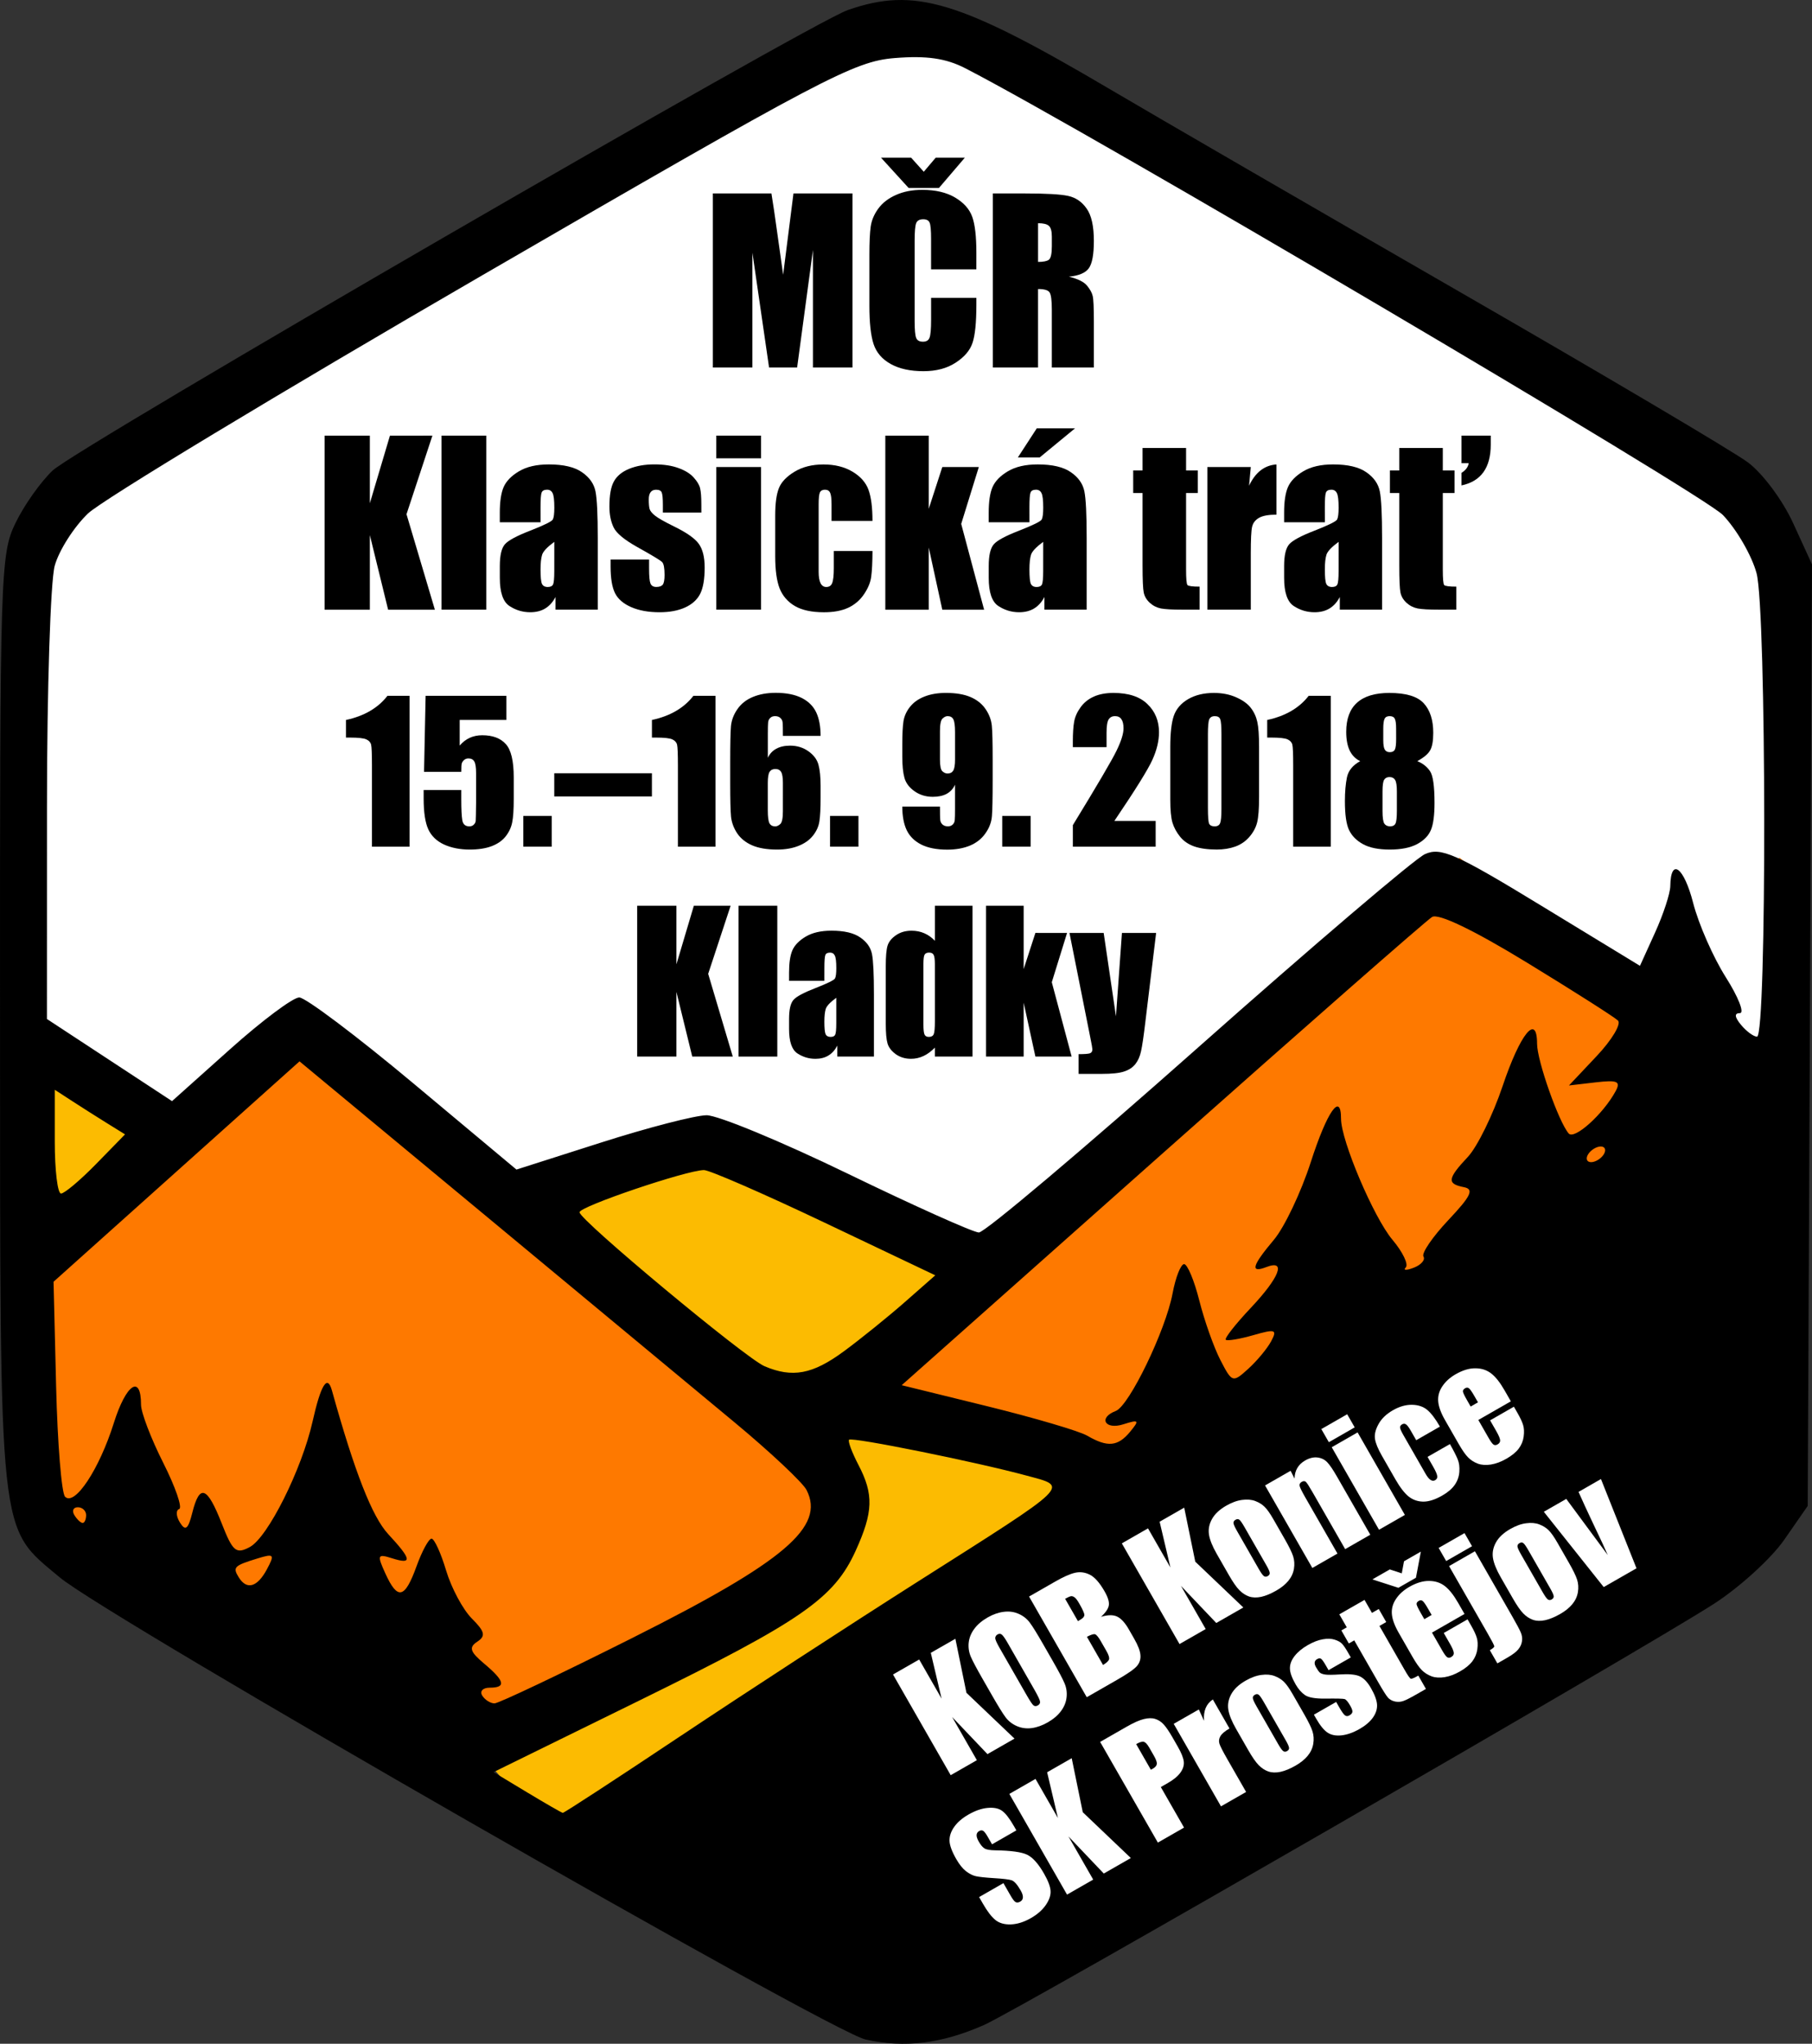
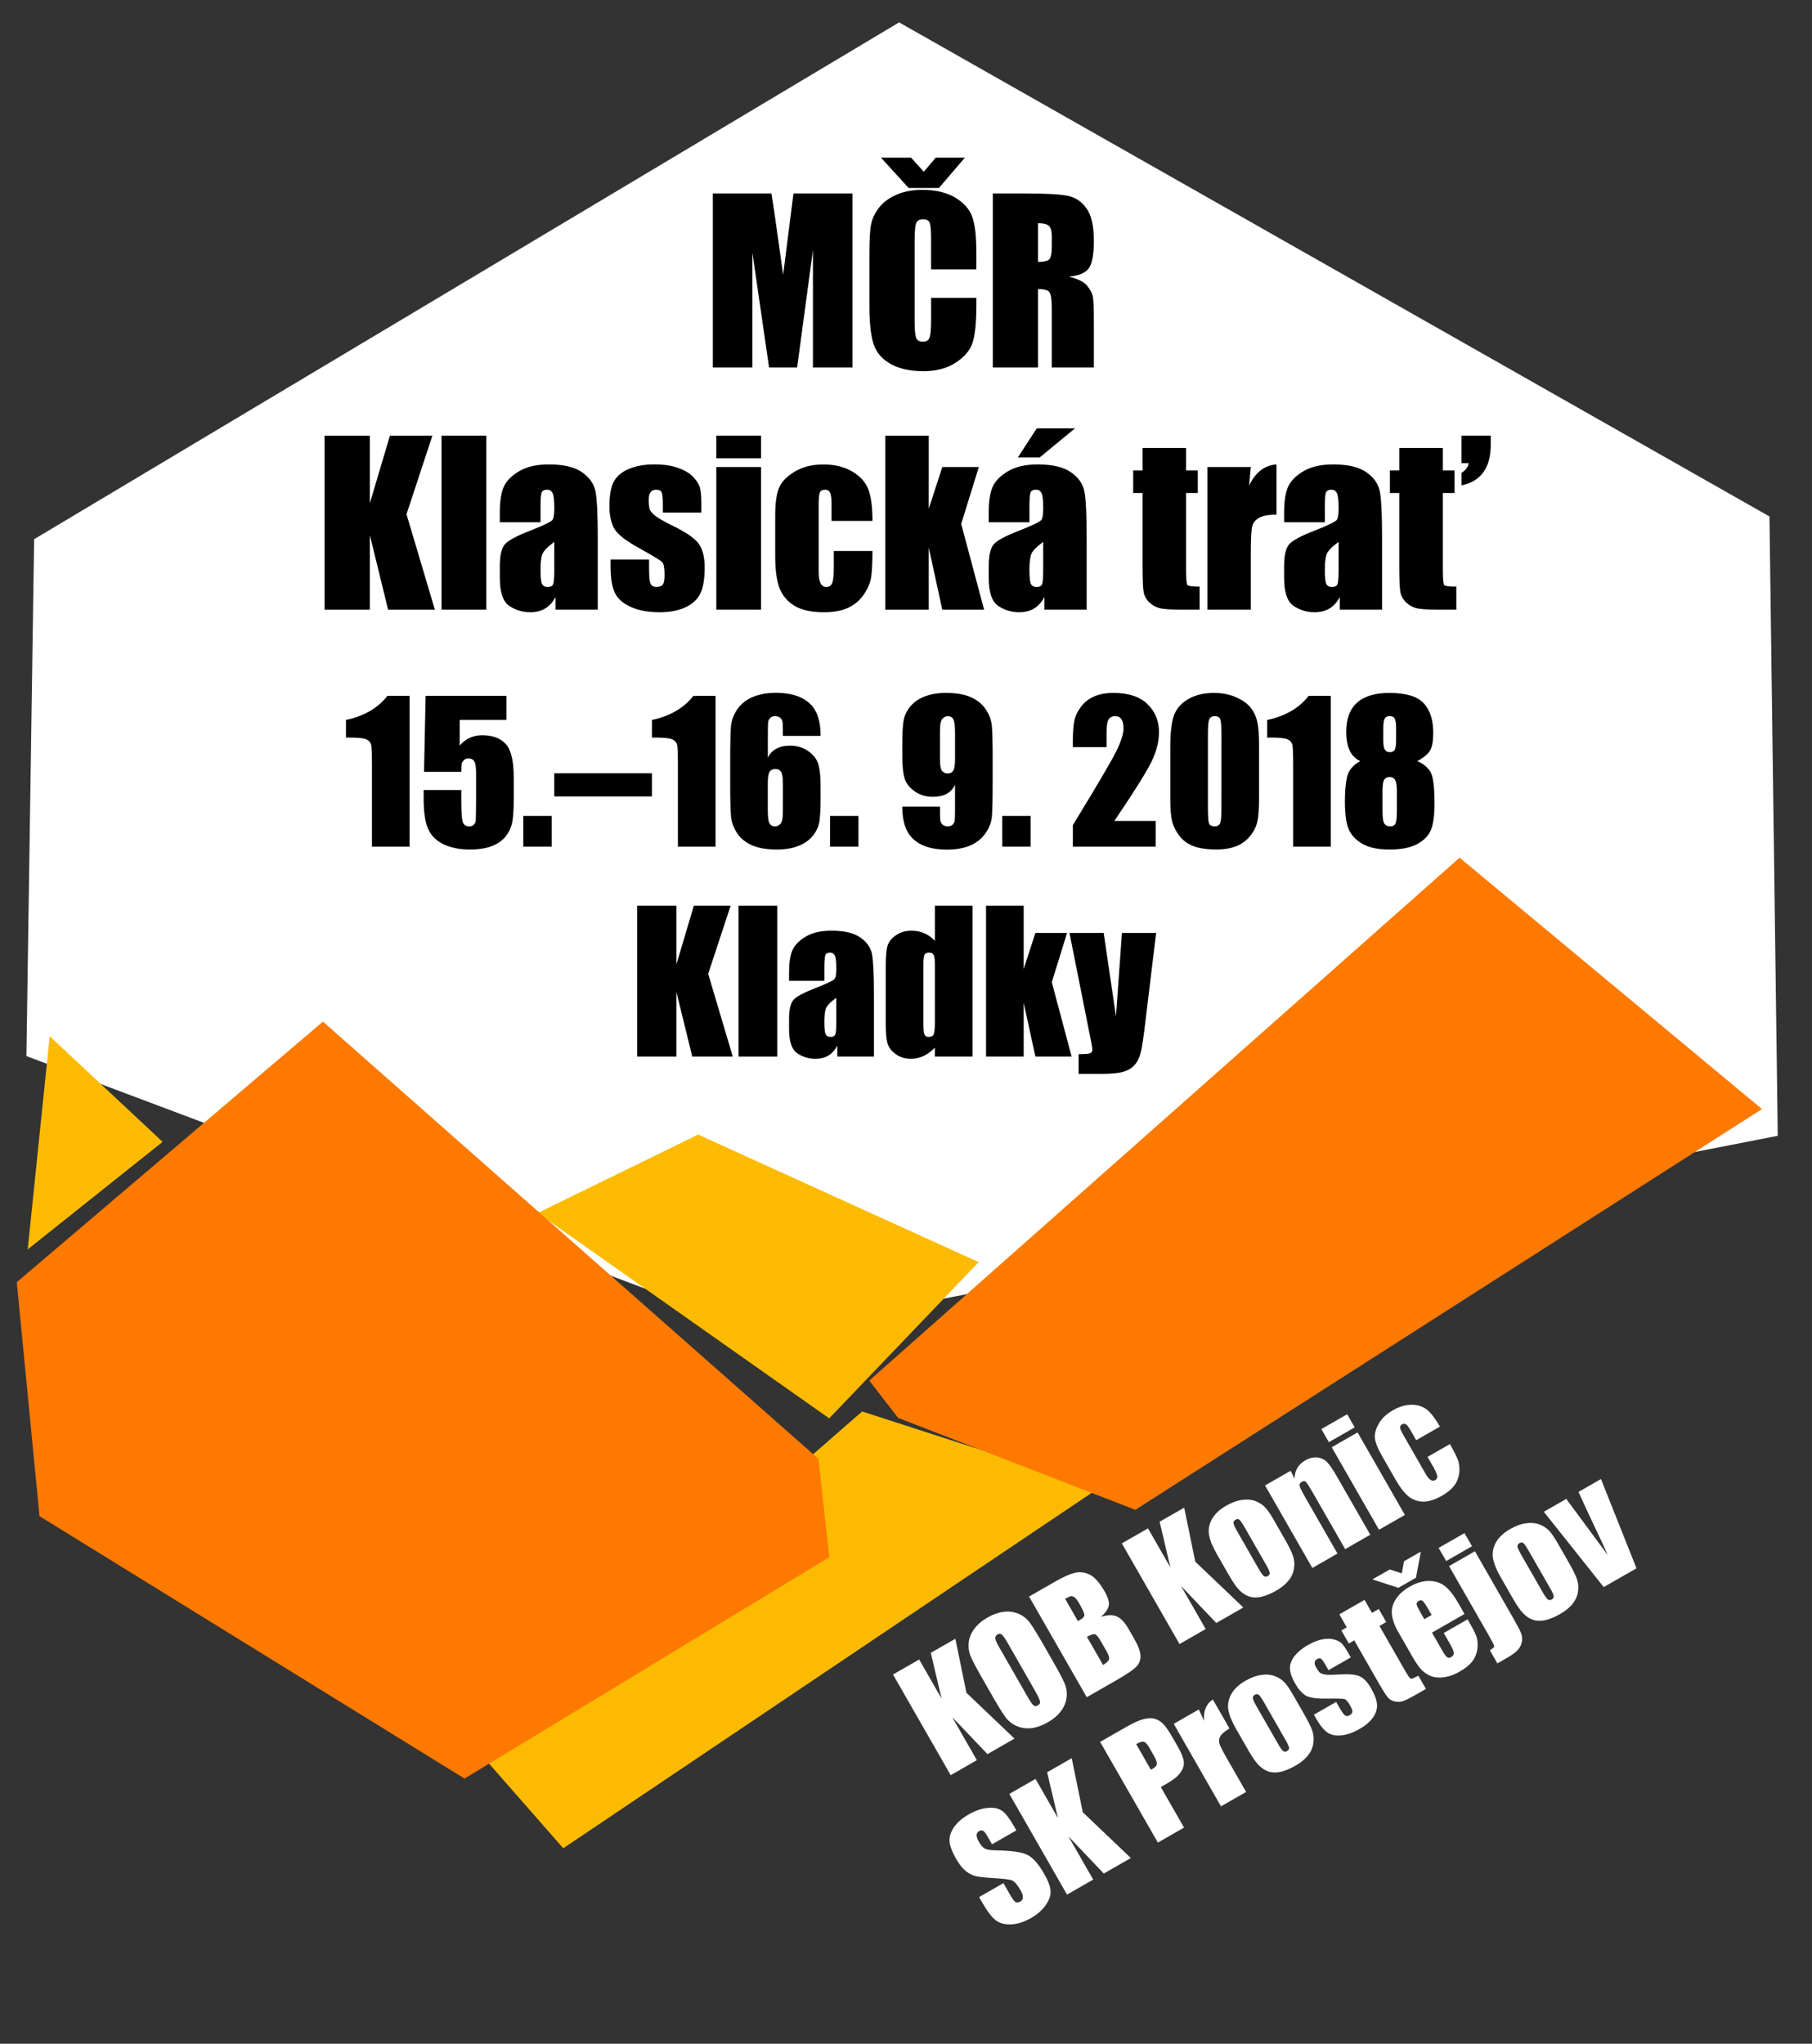
<svg xmlns="http://www.w3.org/2000/svg" id="svg899" version="1.1" viewBox="0 0 87.105 98.243" height="98.243mm" width="87.105mm">
  <rect x="0" y="0" width="87.105" height="98.243" fill="#333333" stroke="none" />
  <defs id="defs893" />
  <g transform="translate(-32.043,-123.902)" id="layer1">
    <path id="rect1627" d="m 33.684,149.821 41.581,-24.843 41.838,23.75 0.399,29.772 -48.696,9.508 -35.494,-13.341 z" style="opacity:1;fill:#ffffff;fill-opacity:1;fill-rule:nonzero;stroke:none;stroke-width:2;stroke-linecap:round;stroke-linejoin:round;stroke-miterlimit:4;stroke-dasharray:none;stroke-dashoffset:0;stroke-opacity:1;paint-order:stroke fill markers" />
    <path id="path824" d="m 54.916,207.953 18.57,-16.202 11.383,3.678 -25.75,17.318 z" style="opacity:1;fill:#fcbb01;fill-opacity:1;fill-rule:nonzero;stroke:none;stroke-width:2;stroke-linecap:round;stroke-linejoin:round;stroke-miterlimit:4;stroke-dasharray:none;stroke-dashoffset:0;stroke-opacity:1;paint-order:stroke fill markers" />
    <path style="opacity:1;fill:#fcbb01;fill-opacity:1;fill-rule:nonzero;stroke:none;stroke-width:2;stroke-linecap:round;stroke-linejoin:round;stroke-miterlimit:4;stroke-dasharray:none;stroke-dashoffset:0;stroke-opacity:1;paint-order:stroke fill markers" d="m 57.893,182.209 7.712,-3.768 13.485,6.13 -7.186,7.511 z" id="path822" />
    <path id="path820" d="m 33.375,183.96 1.057,-10.248 5.429,5.079 z" style="opacity:1;fill:#fcbb01;fill-opacity:1;fill-rule:nonzero;stroke:none;stroke-width:2;stroke-linecap:round;stroke-linejoin:round;stroke-miterlimit:4;stroke-dasharray:none;stroke-dashoffset:0;stroke-opacity:1;paint-order:stroke fill markers" />
    <path style="opacity:1;fill:#fe7900;fill-opacity:1;fill-rule:nonzero;stroke:none;stroke-width:2;stroke-linecap:round;stroke-linejoin:round;stroke-miterlimit:4;stroke-dasharray:none;stroke-dashoffset:0;stroke-opacity:1;paint-order:stroke fill markers" d="m 32.85,185.536 14.717,-12.525 23.818,21.016 0.525,4.729 -17.536,10.642 -20.433,-12.616 z" id="path818" />
    <path id="rect815" d="m 73.83,190.265 28.377,-25.134 14.536,12.084 -30.122,19.264 -11.406,-4.42 z" style="opacity:1;fill:#fe7900;fill-opacity:1;fill-rule:nonzero;stroke:none;stroke-width:2;stroke-linecap:round;stroke-linejoin:round;stroke-miterlimit:4;stroke-dasharray:none;stroke-dashoffset:0;stroke-opacity:1;paint-order:stroke fill markers" />
-     <path style="fill:#000000;stroke-width:0.377" d="m 73.653,221.941 c -1.745,-0.391 -36.448,-20.292 -38.74,-22.216 -2.965,-2.489 -2.86,-1.505 -2.869,-26.72 -0.008,-21.638 0.018,-22.462 0.745,-23.964 0.414,-0.856 1.22,-1.993 1.791,-2.527 1.183,-1.107 36.384,-21.489 38.218,-22.129 3.205,-1.117 5.354,-0.469 12.588,3.798 2.281,1.346 9.831,5.72 16.778,9.722 6.947,4.001 13.203,7.701 13.901,8.222 0.711,0.53 1.67,1.818 2.177,2.925 l 0.906,1.978 -0.103,22.631 -0.103,22.631 -1.136,1.635 c -0.625,0.899 -2.152,2.287 -3.393,3.084 -3.478,2.233 -33.356,19.472 -35.059,20.228 -2.026,0.899 -3.829,1.121 -5.7,0.702 z m -8.901,-14.585 c 3.054,-2.038 8.182,-5.375 11.396,-7.416 7.516,-4.772 7.288,-4.55 5.236,-5.108 -2.397,-0.652 -8.385,-1.862 -8.525,-1.723 -0.066,0.065 0.138,0.61 0.451,1.212 0.739,1.417 0.712,2.263 -0.134,4.125 -1.041,2.291 -2.587,3.363 -10.329,7.165 l -7.079,3.476 1.612,0.972 c 0.887,0.535 1.659,0.979 1.716,0.987 0.057,0.009 2.602,-1.652 5.655,-3.69 z m -2.267,-4.741 c 7.278,-3.652 9.238,-5.322 8.328,-7.093 -0.183,-0.355 -1.729,-1.809 -3.437,-3.229 -1.708,-1.421 -7.117,-5.911 -12.02,-9.978 l -8.915,-7.394 -5.912,5.297 -5.912,5.297 0.123,5.014 c 0.067,2.757 0.261,5.152 0.431,5.321 0.465,0.464 1.643,-1.317 2.344,-3.545 0.59,-1.875 1.307,-2.358 1.307,-0.88 0,0.373 0.48,1.631 1.068,2.795 0.587,1.164 0.932,2.164 0.766,2.221 -0.166,0.057 -0.149,0.35 0.037,0.65 0.265,0.426 0.395,0.322 0.594,-0.471 0.353,-1.406 0.712,-1.275 1.415,0.515 0.531,1.353 0.689,1.486 1.349,1.133 0.866,-0.464 2.501,-3.732 3.018,-6.036 0.399,-1.776 0.711,-2.276 0.93,-1.491 1.092,3.924 1.934,6.073 2.706,6.906 1.135,1.224 1.173,1.475 0.178,1.159 -0.694,-0.22 -0.721,-0.159 -0.317,0.729 0.593,1.301 0.935,1.221 1.503,-0.35 0.262,-0.726 0.586,-1.32 0.719,-1.32 0.133,0 0.448,0.688 0.7,1.53 0.252,0.841 0.808,1.879 1.235,2.307 0.631,0.631 0.68,0.841 0.261,1.117 -0.414,0.273 -0.348,0.481 0.333,1.053 0.997,0.838 1.069,1.157 0.261,1.157 -0.323,0 -0.483,0.17 -0.355,0.377 0.128,0.208 0.395,0.377 0.592,0.377 0.197,0 3.199,-1.425 6.67,-3.167 z m -17.611,-3.278 c 0.385,-0.719 0.344,-0.766 -0.458,-0.519 -1.124,0.346 -1.197,0.419 -0.896,0.906 0.385,0.623 0.891,0.478 1.354,-0.387 z m -8.691,-2.604 c 0,-0.208 -0.18,-0.377 -0.399,-0.377 -0.22,0 -0.294,0.17 -0.166,0.377 0.128,0.208 0.308,0.377 0.399,0.377 0.091,0 0.166,-0.17 0.166,-0.377 z m 50.19,-4.013 c 0.457,-0.551 0.42,-0.59 -0.331,-0.352 -0.882,0.28 -1.217,-0.314 -0.362,-0.641 0.644,-0.247 2.397,-3.873 2.729,-5.645 0.146,-0.778 0.396,-1.414 0.555,-1.414 0.159,0 0.489,0.789 0.732,1.754 0.243,0.964 0.699,2.252 1.015,2.862 0.56,1.083 0.59,1.093 1.335,0.419 0.419,-0.379 0.915,-0.976 1.103,-1.327 0.302,-0.565 0.204,-0.598 -0.858,-0.293 -0.66,0.189 -1.255,0.288 -1.324,0.22 -0.068,-0.068 0.472,-0.756 1.2,-1.528 1.386,-1.47 1.721,-2.337 0.759,-1.968 -0.802,0.308 -0.704,-0.051 0.357,-1.312 0.507,-0.603 1.304,-2.282 1.771,-3.73 0.785,-2.437 1.454,-3.396 1.454,-2.083 0,1.048 1.57,4.743 2.469,5.812 0.497,0.59 0.785,1.19 0.642,1.334 -0.143,0.143 0.031,0.149 0.385,0.013 0.355,-0.136 0.565,-0.379 0.466,-0.539 -0.099,-0.16 0.44,-0.948 1.197,-1.751 1.094,-1.16 1.248,-1.485 0.748,-1.582 -0.827,-0.16 -0.794,-0.408 0.19,-1.456 0.451,-0.48 1.204,-2.014 1.673,-3.41 0.85,-2.525 1.654,-3.51 1.654,-2.026 0,0.812 1.043,3.768 1.521,4.312 0.275,0.313 1.649,-0.923 2.251,-2.026 0.263,-0.482 0.099,-0.555 -0.961,-0.432 l -1.278,0.149 1.331,-1.411 c 0.732,-0.776 1.193,-1.546 1.025,-1.71 -0.168,-0.164 -2.138,-1.418 -4.376,-2.785 -2.557,-1.562 -4.252,-2.378 -4.559,-2.194 -0.269,0.161 -6.117,5.291 -12.994,11.4 l -12.504,11.108 4.109,1.01 c 2.26,0.556 4.424,1.193 4.809,1.417 0.982,0.57 1.471,0.525 2.065,-0.19 z m -13.769,-3.857 c 0.809,-0.596 2.129,-1.662 2.935,-2.37 l 1.464,-1.287 -5.321,-2.532 c -2.926,-1.392 -5.537,-2.529 -5.8,-2.527 -0.845,0.009 -5.984,1.751 -5.981,2.028 0.005,0.376 7.981,7.014 8.895,7.402 1.344,0.57 2.309,0.389 3.808,-0.715 z M 89.63,174.26 c 5.519,-4.895 10.428,-9.08 10.91,-9.299 0.763,-0.347 1.481,-0.031 5.606,2.485 l 4.732,2.883 0.725,-1.597 c 0.399,-0.878 0.728,-1.884 0.733,-2.234 0.018,-1.392 0.655,-0.92 1.1,0.813 0.259,1.009 0.963,2.612 1.566,3.563 0.603,0.951 0.909,1.728 0.681,1.728 -0.277,0 -0.26,0.187 0.054,0.566 0.258,0.311 0.604,0.566 0.768,0.566 0.475,0 0.455,-20.505 -0.022,-22.276 -0.228,-0.846 -0.955,-2.105 -1.617,-2.798 -0.955,-1.001 -30.686,-18.533 -36.421,-21.477 -0.934,-0.48 -1.862,-0.614 -3.393,-0.49 -1.95,0.157 -3.433,0.938 -19.828,10.443 -9.746,5.65 -18.274,10.802 -18.95,11.448 -0.676,0.646 -1.396,1.776 -1.6,2.511 -0.204,0.735 -0.372,5.938 -0.373,11.563 l -0.002,10.227 3.007,1.974 3.007,1.974 2.785,-2.492 c 1.532,-1.371 3.03,-2.492 3.33,-2.492 0.3,0 2.772,1.861 5.493,4.137 l 4.948,4.137 4.078,-1.302 c 2.243,-0.716 4.52,-1.305 5.061,-1.309 0.54,-0.004 3.594,1.26 6.787,2.808 3.192,1.548 6.029,2.82 6.302,2.828 0.274,0.009 5.014,-3.992 10.533,-8.887 z m -52.965,5.593 1.389,-1.422 -0.841,-0.521 c -0.462,-0.286 -1.223,-0.769 -1.689,-1.072 l -0.848,-0.551 v 2.494 c 0,1.372 0.135,2.494 0.3,2.494 0.165,0 0.925,-0.64 1.689,-1.422 z m 72.474,-0.463 c 0.128,-0.208 0.063,-0.377 -0.144,-0.377 -0.208,0 -0.482,0.17 -0.61,0.377 -0.128,0.208 -0.063,0.377 0.144,0.377 0.208,0 0.482,-0.17 0.61,-0.377 z" id="path4316" />
    <g id="text828" style="font-style:normal;font-variant:normal;font-weight:normal;font-stretch:condensed;font-size:10.583px;line-height:110%;font-family:Impact;-inkscape-font-specification:'Impact, Condensed';font-variant-ligatures:normal;font-variant-caps:normal;font-variant-numeric:normal;font-feature-settings:normal;text-align:center;letter-spacing:0px;word-spacing:0px;writing-mode:lr-tb;text-anchor:middle;fill:#000000;fill-opacity:1;stroke:none;stroke-width:0.265px;stroke-linecap:butt;stroke-linejoin:miter;stroke-opacity:1" aria-label="MČR KLASICKÁ TRAŤ">
      <path id="path1744" style="stroke-width:0.265px" d="m 73.024,133.201 v 8.366 h -1.902 v -5.648 l -0.76,5.648 h -1.349 l -0.801,-5.519 v 5.519 h -1.902 v -8.366 h 2.816 q 0.124,0.754 0.264,1.778 l 0.3,2.129 0.496,-3.907 z" />
      <path id="path1746" style="stroke-width:0.265px" d="m 78.977,136.85 h -2.176 v -1.457 q 0,-0.636 -0.072,-0.791 -0.067,-0.16 -0.305,-0.16 -0.269,0 -0.341,0.191 -0.072,0.191 -0.072,0.827 v 3.886 q 0,0.61 0.072,0.796 0.072,0.186 0.326,0.186 0.243,0 0.315,-0.186 0.078,-0.186 0.078,-0.873 v -1.049 h 2.176 v 0.326 q 0,1.297 -0.186,1.84 -0.181,0.543 -0.811,0.951 -0.625,0.408 -1.545,0.408 -0.956,0 -1.576,-0.346 -0.62,-0.346 -0.822,-0.956 -0.202,-0.615 -0.202,-1.845 v -2.444 q 0,-0.904 0.062,-1.354 0.062,-0.455 0.367,-0.873 0.31,-0.419 0.853,-0.656 0.548,-0.243 1.256,-0.243 0.961,0 1.586,0.372 0.625,0.372 0.822,0.93 0.196,0.553 0.196,1.726 z m -2.527,-4.692 0.574,-0.677 h 1.4 l -1.245,1.457 h -1.457 l -1.328,-1.457 h 1.447 z" />
      <path id="path1748" style="stroke-width:0.265px" d="m 79.768,133.201 h 1.54 q 1.54,0 2.083,0.119 0.548,0.119 0.889,0.61 0.346,0.486 0.346,1.555 0,0.977 -0.243,1.313 -0.243,0.336 -0.956,0.403 0.646,0.16 0.868,0.429 0.222,0.269 0.274,0.496 0.057,0.222 0.057,1.235 v 2.207 h -2.021 v -2.78 q 0,-0.672 -0.109,-0.832 -0.103,-0.16 -0.553,-0.16 v 3.772 H 79.768 Z m 2.176,1.431 v 1.86 q 0.367,0 0.512,-0.098 0.15,-0.103 0.15,-0.656 v -0.46 q 0,-0.398 -0.145,-0.522 -0.14,-0.124 -0.517,-0.124 z" />
      <path id="path1750" style="stroke-width:0.265px" d="m 52.829,144.843 -1.245,3.778 1.364,4.589 h -2.248 l -0.878,-3.586 v 3.586 H 47.646 v -8.366 h 2.176 v 3.25 l 0.966,-3.25 z" />
      <path id="path1752" style="stroke-width:0.265px" d="m 55.418,144.843 v 8.366 h -2.15 v -8.366 z" />
      <path id="path1754" style="stroke-width:0.265px" d="m 58.028,149.008 h -1.959 v -0.46 q 0,-0.796 0.181,-1.225 0.186,-0.434 0.739,-0.765 0.553,-0.331 1.437,-0.331 1.059,0 1.597,0.377 0.537,0.372 0.646,0.92 0.109,0.543 0.109,2.243 v 3.442 h -2.031 v -0.61 q -0.191,0.367 -0.496,0.553 -0.3,0.181 -0.718,0.181 -0.548,0 -1.008,-0.305 -0.455,-0.31 -0.455,-1.349 v -0.563 q 0,-0.77 0.243,-1.049 0.243,-0.279 1.204,-0.651 1.028,-0.403 1.101,-0.543 0.072,-0.14 0.072,-0.568 0,-0.537 -0.083,-0.698 -0.078,-0.165 -0.264,-0.165 -0.212,0 -0.264,0.14 -0.052,0.134 -0.052,0.708 z m 0.661,0.941 q -0.501,0.367 -0.584,0.615 -0.078,0.248 -0.078,0.713 0,0.532 0.067,0.687 0.072,0.155 0.279,0.155 0.196,0 0.253,-0.119 0.062,-0.124 0.062,-0.641 z" />
      <path id="path1756" style="stroke-width:0.265px" d="m 65.758,148.543 h -1.85 v -0.372 q 0,-0.475 -0.057,-0.599 -0.052,-0.129 -0.269,-0.129 -0.176,0 -0.264,0.119 -0.088,0.114 -0.088,0.346 0,0.315 0.041,0.465 0.047,0.145 0.264,0.32 0.222,0.176 0.904,0.512 0.91,0.444 1.194,0.837 0.284,0.393 0.284,1.142 0,0.837 -0.217,1.266 -0.217,0.424 -0.729,0.656 -0.506,0.227 -1.225,0.227 -0.796,0 -1.364,-0.248 -0.563,-0.248 -0.775,-0.672 -0.212,-0.424 -0.212,-1.282 v -0.331 h 1.85 v 0.434 q 0,0.553 0.067,0.718 0.072,0.165 0.279,0.165 0.222,0 0.31,-0.109 0.088,-0.114 0.088,-0.47 0,-0.491 -0.114,-0.615 -0.119,-0.124 -1.214,-0.734 -0.92,-0.517 -1.121,-0.935 -0.202,-0.424 -0.202,-1.003 0,-0.822 0.217,-1.209 0.217,-0.393 0.734,-0.605 0.522,-0.212 1.209,-0.212 0.682,0 1.158,0.176 0.481,0.171 0.734,0.455 0.258,0.284 0.31,0.527 0.057,0.243 0.057,0.76 z" />
      <path id="path1758" style="stroke-width:0.265px" d="m 68.626,144.843 v 1.09 h -2.15 v -1.09 z m 0,1.509 v 6.857 H 66.477 V 146.352 Z" />
      <path id="path1760" style="stroke-width:0.265px" d="m 73.985,148.941 h -1.969 v -0.791 q 0,-0.413 -0.067,-0.558 -0.067,-0.15 -0.248,-0.15 -0.181,0 -0.243,0.129 -0.062,0.129 -0.062,0.579 v 3.235 q 0,0.367 0.093,0.553 0.093,0.181 0.274,0.181 0.212,0 0.284,-0.191 0.078,-0.191 0.078,-0.723 v -0.816 h 1.86 q -0.005,0.822 -0.062,1.235 -0.052,0.408 -0.346,0.842 -0.289,0.429 -0.76,0.651 -0.47,0.217 -1.163,0.217 -0.884,0 -1.4,-0.3 -0.517,-0.305 -0.734,-0.847 -0.212,-0.548 -0.212,-1.55 v -1.948 q 0,-0.873 0.176,-1.318 0.176,-0.444 0.749,-0.791 0.574,-0.351 1.395,-0.351 0.816,0 1.395,0.346 0.579,0.346 0.77,0.873 0.191,0.527 0.191,1.493 z" />
      <path id="path1762" style="stroke-width:0.265px" d="m 79.096,146.352 -0.847,2.734 1.101,4.124 h -2.01 l -0.651,-2.987 v 2.987 h -2.088 v -8.366 h 2.088 v 3.514 l 0.651,-2.005 z" />
      <path id="path1764" style="stroke-width:0.265px" d="m 81.53,149.008 h -1.959 v -0.46 q 0,-0.796 0.181,-1.225 0.186,-0.434 0.739,-0.765 0.553,-0.331 1.437,-0.331 1.059,0 1.597,0.377 0.537,0.372 0.646,0.92 0.109,0.543 0.109,2.243 v 3.442 h -2.031 v -0.61 q -0.191,0.367 -0.496,0.553 -0.3,0.181 -0.718,0.181 -0.548,0 -1.008,-0.305 -0.455,-0.31 -0.455,-1.349 v -0.563 q 0,-0.77 0.243,-1.049 0.243,-0.279 1.204,-0.651 1.028,-0.403 1.101,-0.543 0.072,-0.14 0.072,-0.568 0,-0.537 -0.083,-0.698 -0.078,-0.165 -0.264,-0.165 -0.212,0 -0.264,0.14 -0.052,0.134 -0.052,0.708 z m 0.661,0.941 q -0.501,0.367 -0.584,0.615 -0.078,0.248 -0.078,0.713 0,0.532 0.067,0.687 0.072,0.155 0.279,0.155 0.196,0 0.253,-0.119 0.062,-0.124 0.062,-0.641 z m 1.53,-5.457 -1.7,1.4 h -1.049 l 0.91,-1.4 z" />
      <path id="path1766" style="stroke-width:0.265px" d="m 89.059,145.437 v 1.08 h 0.563 v 1.085 H 89.059 v 3.669 q 0,0.677 0.067,0.754 0.072,0.077 0.584,0.077 v 1.106 h -0.842 q -0.713,0 -1.018,-0.057 -0.305,-0.062 -0.537,-0.274 -0.233,-0.217 -0.289,-0.491 -0.057,-0.279 -0.057,-1.302 v -3.483 H 86.517 v -1.085 h 0.45 v -1.08 z" />
      <path id="path1768" style="stroke-width:0.265px" d="m 92.17,146.352 -0.083,0.899 q 0.455,-0.966 1.318,-1.023 v 2.413 q -0.574,0 -0.842,0.155 -0.269,0.155 -0.331,0.434 -0.062,0.274 -0.062,1.271 v 2.708 H 90.082 V 146.352 Z" />
      <path id="path1770" style="stroke-width:0.265px" d="m 95.731,149.008 h -1.959 v -0.46 q 0,-0.796 0.181,-1.225 0.186,-0.434 0.739,-0.765 0.553,-0.331 1.437,-0.331 1.059,0 1.597,0.377 0.537,0.372 0.646,0.92 0.109,0.543 0.109,2.243 v 3.442 H 96.449 v -0.61 q -0.191,0.367 -0.496,0.553 -0.3,0.181 -0.718,0.181 -0.548,0 -1.008,-0.305 -0.455,-0.31 -0.455,-1.349 v -0.563 q 0,-0.77 0.243,-1.049 0.243,-0.279 1.204,-0.651 1.028,-0.403 1.101,-0.543 0.072,-0.14 0.072,-0.568 0,-0.537 -0.083,-0.698 -0.078,-0.165 -0.264,-0.165 -0.212,0 -0.264,0.14 -0.052,0.134 -0.052,0.708 z m 0.661,0.941 q -0.501,0.367 -0.584,0.615 -0.078,0.248 -0.078,0.713 0,0.532 0.067,0.687 0.072,0.155 0.279,0.155 0.196,0 0.253,-0.119 0.062,-0.124 0.062,-0.641 z" />
      <path id="path1772" style="stroke-width:0.265px" d="m 101.4,145.437 v 1.08 h 0.563 v 1.085 h -0.563 v 3.669 q 0,0.677 0.067,0.754 0.072,0.077 0.584,0.077 v 1.106 h -0.842 q -0.713,0 -1.018,-0.057 -0.305,-0.062 -0.537,-0.274 -0.233,-0.217 -0.289,-0.491 -0.057,-0.279 -0.057,-1.302 v -3.483 h -0.45 v -1.085 h 0.45 v -1.08 z m 0.899,-0.594 h 1.406 v 0.434 q 0,1.664 -1.406,1.959 v -0.605 q 0.3,-0.181 0.346,-0.465 h -0.346 z" />
    </g>
    <g id="text850" style="font-style:normal;font-variant:normal;font-weight:normal;font-stretch:condensed;font-size:9.172px;line-height:110%;font-family:Impact;-inkscape-font-specification:'Impact, Condensed';font-variant-ligatures:normal;font-variant-caps:normal;font-variant-numeric:normal;font-feature-settings:normal;text-align:center;letter-spacing:0px;word-spacing:0px;writing-mode:lr-tb;text-anchor:middle;fill:#000000;fill-opacity:1;stroke:none;stroke-width:0.265px;stroke-linecap:butt;stroke-linejoin:miter;stroke-opacity:1" aria-label="15.–16. 9. 2018 KLADKY">
      <path id="path1705" style="stroke-width:0.265px" d="m 51.732,157.35 v 7.251 h -1.809 v -3.887 q 0,-0.842 -0.04,-1.012 -0.04,-0.17 -0.224,-0.255 -0.179,-0.09 -0.806,-0.09 h -0.179 v -0.846 q 1.312,-0.282 1.993,-1.16 z" />
      <path id="path1707" style="stroke-width:0.265px" d="m 56.385,157.35 v 1.16 h -2.244 v 1.232 q 0.421,-0.497 1.084,-0.497 0.748,0 1.129,0.421 0.385,0.417 0.385,1.608 v 1.035 q 0,0.77 -0.076,1.133 -0.072,0.358 -0.314,0.667 -0.242,0.305 -0.676,0.47 -0.43,0.161 -1.052,0.161 -0.699,0 -1.232,-0.242 -0.533,-0.246 -0.757,-0.73 -0.224,-0.484 -0.224,-1.496 v -0.394 h 1.809 v 0.452 q 0,0.703 0.049,0.999 0.049,0.296 0.34,0.296 0.134,0 0.215,-0.085 0.085,-0.085 0.09,-0.184 0.009,-0.099 0.018,-0.855 v -1.438 q 0,-0.408 -0.085,-0.555 -0.085,-0.148 -0.282,-0.148 -0.125,0 -0.21,0.076 -0.085,0.076 -0.112,0.166 -0.022,0.085 -0.022,0.403 h -1.791 l 0.076,-3.655 z" />
      <path id="path1709" style="stroke-width:0.265px" d="m 58.566,163.123 v 1.478 h -1.366 v -1.478 z" />
      <path id="path1711" style="stroke-width:0.265px" d="m 58.687,161.072 h 4.694 v 1.115 h -4.694 z" />
      <path id="path1713" style="stroke-width:0.265px" d="m 66.44,157.35 v 7.251 h -1.809 v -3.887 q 0,-0.842 -0.04,-1.012 -0.04,-0.17 -0.224,-0.255 -0.179,-0.09 -0.806,-0.09 h -0.179 v -0.846 q 1.312,-0.282 1.993,-1.16 z" />
      <path id="path1715" style="stroke-width:0.265px" d="m 71.487,159.276 h -1.809 q 0,-0.506 -0.013,-0.636 -0.009,-0.134 -0.107,-0.224 -0.094,-0.09 -0.26,-0.09 -0.139,0 -0.228,0.085 -0.09,0.085 -0.103,0.219 -0.013,0.134 -0.013,0.542 v 1.155 q 0.139,-0.291 0.408,-0.434 0.269,-0.148 0.663,-0.148 0.497,0 0.878,0.269 0.381,0.269 0.484,0.645 0.103,0.376 0.103,1.017 v 0.578 q 0,0.761 -0.058,1.133 -0.058,0.372 -0.314,0.69 -0.251,0.314 -0.694,0.488 -0.439,0.175 -1.026,0.175 -0.73,0 -1.196,-0.202 -0.466,-0.202 -0.721,-0.578 -0.251,-0.381 -0.296,-0.797 -0.04,-0.417 -0.04,-1.617 v -1.003 q 0,-1.294 0.036,-1.729 0.04,-0.439 0.314,-0.829 0.273,-0.39 0.743,-0.582 0.475,-0.197 1.093,-0.197 0.761,0 1.25,0.246 0.488,0.246 0.699,0.694 0.21,0.448 0.21,1.129 z m -1.809,2.262 q 0,-0.385 -0.085,-0.528 -0.085,-0.143 -0.278,-0.143 -0.188,0 -0.278,0.139 -0.085,0.134 -0.085,0.533 v 1.312 q 0,0.479 0.081,0.627 0.085,0.148 0.278,0.148 0.116,0 0.242,-0.112 0.125,-0.116 0.125,-0.618 z" />
      <path id="path1717" style="stroke-width:0.265px" d="m 73.31,163.123 v 1.478 h -1.366 v -1.478 z" />
      <path id="path1719" style="stroke-width:0.265px" d="m 75.419,162.675 h 1.809 q 0,0.506 0.013,0.64 0.013,0.13 0.107,0.219 0.099,0.09 0.264,0.09 0.139,0 0.228,-0.085 0.09,-0.085 0.099,-0.219 0.013,-0.134 0.013,-0.542 v -1.155 q -0.134,0.291 -0.403,0.439 -0.269,0.143 -0.667,0.143 -0.497,0 -0.878,-0.269 -0.381,-0.269 -0.484,-0.645 -0.103,-0.376 -0.103,-1.017 v -0.578 q 0,-0.761 0.058,-1.133 0.063,-0.372 0.314,-0.685 0.251,-0.318 0.694,-0.493 0.443,-0.175 1.03,-0.175 0.726,0 1.191,0.202 0.466,0.202 0.721,0.582 0.255,0.376 0.296,0.793 0.04,0.417 0.04,1.612 v 1.008 q 0,1.294 -0.036,1.733 -0.036,0.434 -0.314,0.824 -0.273,0.39 -0.743,0.587 -0.47,0.193 -1.088,0.193 -0.766,0 -1.254,-0.246 -0.484,-0.246 -0.699,-0.694 -0.21,-0.448 -0.21,-1.129 z m 1.809,-2.262 q 0,0.457 0.116,0.564 0.121,0.107 0.246,0.107 0.188,0 0.273,-0.134 0.09,-0.139 0.09,-0.537 v -1.312 q 0,-0.479 -0.085,-0.627 -0.081,-0.148 -0.273,-0.148 -0.116,0 -0.242,0.116 -0.125,0.112 -0.125,0.614 z" />
      <path id="path1721" style="stroke-width:0.265px" d="m 81.587,163.123 v 1.478 h -1.366 v -1.478 z" />
      <path id="path1723" style="stroke-width:0.265px" d="m 87.597,163.365 v 1.236 h -3.981 v -1.035 q 1.769,-2.893 2.1,-3.578 0.336,-0.69 0.336,-1.075 0,-0.296 -0.103,-0.439 -0.099,-0.148 -0.305,-0.148 -0.206,0 -0.309,0.161 -0.099,0.161 -0.099,0.64 v 0.69 h -1.621 v -0.264 q 0,-0.609 0.063,-0.958 0.063,-0.354 0.309,-0.694 0.246,-0.34 0.64,-0.515 0.394,-0.175 0.945,-0.175 1.079,0 1.63,0.537 0.555,0.533 0.555,1.353 0,0.623 -0.314,1.317 -0.309,0.694 -1.832,2.947 z" />
      <path id="path1725" style="stroke-width:0.265px" d="m 92.568,159.805 v 2.418 q 0,0.824 -0.09,1.2 -0.09,0.376 -0.372,0.703 -0.282,0.327 -0.681,0.47 -0.399,0.143 -0.891,0.143 -0.649,0 -1.079,-0.148 -0.43,-0.152 -0.685,-0.47 -0.255,-0.318 -0.363,-0.667 -0.107,-0.354 -0.107,-1.12 v -2.53 q 0,-0.999 0.17,-1.496 0.175,-0.497 0.685,-0.797 0.515,-0.3 1.245,-0.3 0.596,0 1.066,0.21 0.47,0.206 0.703,0.506 0.233,0.3 0.314,0.676 0.085,0.376 0.085,1.2 z m -1.809,-0.609 q 0,-0.578 -0.058,-0.721 -0.054,-0.148 -0.26,-0.148 -0.202,0 -0.269,0.157 -0.063,0.152 -0.063,0.712 v 3.538 q 0,0.631 0.058,0.761 0.063,0.13 0.264,0.13 0.202,0 0.264,-0.152 0.063,-0.152 0.063,-0.685 z" />
      <path id="path1727" style="stroke-width:0.265px" d="m 96.017,157.35 v 7.251 h -1.809 v -3.887 q 0,-0.842 -0.04,-1.012 -0.04,-0.17 -0.224,-0.255 -0.179,-0.09 -0.806,-0.09 h -0.179 v -0.846 q 1.312,-0.282 1.993,-1.16 z" />
      <path id="path1729" style="stroke-width:0.265px" d="m 100.173,160.49 q 0.399,0.161 0.614,0.484 0.215,0.318 0.215,1.523 0,0.878 -0.17,1.294 -0.17,0.417 -0.663,0.685 -0.493,0.264 -1.321,0.264 -0.806,0 -1.276,-0.255 -0.47,-0.255 -0.676,-0.676 -0.202,-0.421 -0.202,-1.402 0,-0.658 0.099,-1.142 0.103,-0.484 0.636,-0.775 -0.336,-0.161 -0.506,-0.511 -0.166,-0.354 -0.166,-0.896 0,-0.936 0.52,-1.402 0.52,-0.47 1.554,-0.47 1.196,0 1.653,0.497 0.457,0.497 0.457,1.42 0,0.587 -0.152,0.846 -0.148,0.26 -0.614,0.515 z m -1.017,-1.559 q 0,-0.367 -0.067,-0.484 -0.063,-0.121 -0.246,-0.121 -0.179,0 -0.242,0.13 -0.063,0.125 -0.063,0.475 v 0.551 q 0,0.327 0.072,0.452 0.072,0.125 0.242,0.125 0.179,0 0.242,-0.121 0.063,-0.125 0.063,-0.511 z m 0.036,3.014 q 0,-0.417 -0.085,-0.551 -0.085,-0.139 -0.269,-0.139 -0.179,0 -0.26,0.134 -0.076,0.13 -0.076,0.555 v 0.941 q 0,0.47 0.085,0.605 0.09,0.134 0.278,0.134 0.193,0 0.26,-0.134 0.067,-0.139 0.067,-0.618 z" />
      <path id="path1731" style="stroke-width:0.265px" d="m 67.165,167.44 -1.079,3.274 1.182,3.977 h -1.948 l -0.761,-3.108 v 3.108 h -1.886 v -7.251 h 1.886 v 2.817 l 0.838,-2.817 z" />
      <path id="path1733" style="stroke-width:0.265px" d="m 69.409,167.44 v 7.251 h -1.863 v -7.251 z" />
      <path id="path1735" style="stroke-width:0.265px" d="m 71.671,171.05 h -1.697 v -0.399 q 0,-0.69 0.157,-1.061 0.161,-0.376 0.64,-0.663 0.479,-0.287 1.245,-0.287 0.918,0 1.384,0.327 0.466,0.322 0.56,0.797 0.094,0.47 0.094,1.944 v 2.983 h -1.76 v -0.528 q -0.166,0.318 -0.43,0.479 -0.26,0.157 -0.623,0.157 -0.475,0 -0.873,-0.264 -0.394,-0.269 -0.394,-1.169 v -0.488 q 0,-0.667 0.21,-0.909 0.21,-0.242 1.044,-0.564 0.891,-0.349 0.954,-0.47 0.063,-0.121 0.063,-0.493 0,-0.466 -0.072,-0.605 -0.067,-0.143 -0.228,-0.143 -0.184,0 -0.228,0.121 -0.045,0.116 -0.045,0.614 z m 0.573,0.815 q -0.434,0.318 -0.506,0.533 -0.067,0.215 -0.067,0.618 0,0.461 0.058,0.596 0.063,0.134 0.242,0.134 0.17,0 0.219,-0.103 0.054,-0.107 0.054,-0.555 z" />
      <path id="path1737" style="stroke-width:0.265px" d="m 78.792,167.44 v 7.251 h -1.809 v -0.43 q -0.26,0.269 -0.546,0.403 -0.287,0.134 -0.6,0.134 -0.421,0 -0.73,-0.219 -0.309,-0.224 -0.399,-0.515 -0.085,-0.291 -0.085,-0.949 v -2.781 q 0,-0.685 0.085,-0.972 0.09,-0.287 0.403,-0.502 0.314,-0.219 0.748,-0.219 0.336,0 0.614,0.121 0.282,0.121 0.511,0.363 v -1.684 z m -1.809,2.804 q 0,-0.327 -0.058,-0.439 -0.054,-0.112 -0.219,-0.112 -0.161,0 -0.219,0.103 -0.054,0.099 -0.054,0.448 v 2.911 q 0,0.363 0.054,0.479 0.054,0.112 0.206,0.112 0.175,0 0.233,-0.125 0.058,-0.13 0.058,-0.627 z" />
      <path id="path1739" style="stroke-width:0.265px" d="m 83.338,168.748 -0.734,2.369 0.954,3.574 h -1.742 l -0.564,-2.589 v 2.589 h -1.809 v -7.251 h 1.809 v 3.045 l 0.564,-1.738 z" />
      <path id="path1741" style="stroke-width:0.265px" d="m 87.619,168.748 -0.52,4.299 q -0.121,1.021 -0.206,1.393 -0.081,0.372 -0.273,0.614 -0.193,0.242 -0.537,0.354 -0.34,0.116 -1.093,0.116 h -1.097 v -0.949 q 0.421,0 0.542,-0.04 0.121,-0.045 0.121,-0.193 0,-0.072 -0.112,-0.623 l -0.99,-4.971 h 1.644 l 0.591,4.008 0.287,-4.008 z" />
    </g>
    <g id="text864" style="font-style:normal;font-variant:normal;font-weight:normal;font-stretch:condensed;font-size:7.056px;line-height:110%;font-family:Impact;-inkscape-font-specification:'Impact, Condensed';font-variant-ligatures:normal;font-variant-caps:normal;font-variant-numeric:normal;font-feature-settings:normal;text-align:center;letter-spacing:0px;word-spacing:0px;writing-mode:lr-tb;text-anchor:middle;fill:#ffffff;fill-opacity:1;stroke:none;stroke-width:0.265px;stroke-linecap:butt;stroke-linejoin:miter;stroke-opacity:1" transform="rotate(-29.814)" aria-label="KOB KONICE SK PROSTĚJOV">
      <path id="path1664" style="stroke-width:0.265px" d="m -33.119,214.617 -0.83,2.518 0.91,3.059 h -1.499 l -0.586,-2.391 v 2.391 h -1.45 v -5.578 h 1.45 v 2.167 l 0.644,-2.167 z" />
      <path id="path1666" style="stroke-width:0.265px" d="m -29.588,217.883 q 0,0.841 -0.041,1.192 -0.038,0.348 -0.248,0.637 -0.207,0.289 -0.562,0.444 -0.355,0.155 -0.827,0.155 -0.448,0 -0.806,-0.145 -0.355,-0.148 -0.572,-0.441 -0.217,-0.293 -0.258,-0.637 -0.041,-0.345 -0.041,-1.206 v -0.954 q 0,-0.841 0.038,-1.189 0.041,-0.351 0.248,-0.641 0.21,-0.289 0.565,-0.444 0.355,-0.155 0.827,-0.155 0.448,0 0.803,0.148 0.358,0.145 0.575,0.438 0.217,0.293 0.258,0.637 0.041,0.345 0.041,1.206 z M -31.038,216.05 q 0,-0.389 -0.045,-0.496 -0.041,-0.11 -0.176,-0.11 -0.114,0 -0.176,0.09 -0.059,0.086 -0.059,0.517 v 2.604 q 0,0.486 0.038,0.599 0.041,0.114 0.186,0.114 0.148,0 0.189,-0.131 0.041,-0.131 0.041,-0.624 z" />
      <path id="path1668" style="stroke-width:0.265px" d="m -29.036,214.617 h 1.447 q 0.686,0 1.037,0.107 0.355,0.107 0.572,0.434 0.217,0.324 0.217,1.047 0,0.489 -0.155,0.682 -0.152,0.193 -0.603,0.296 0.503,0.114 0.682,0.379 0.179,0.262 0.179,0.806 v 0.517 q 0,0.565 -0.131,0.837 -0.127,0.272 -0.41,0.372 -0.282,0.1 -1.158,0.1 H -29.036 Z m 1.45,0.954 v 1.24 q 0.093,-0.003 0.145,-0.003 0.214,0 0.272,-0.103 0.059,-0.107 0.059,-0.603 0,-0.262 -0.048,-0.365 -0.048,-0.107 -0.127,-0.134 -0.076,-0.028 -0.3,-0.031 z m 0,2.108 v 1.561 q 0.307,-0.01 0.389,-0.097 0.086,-0.086 0.086,-0.424 v -0.52 q 0,-0.358 -0.076,-0.434 -0.076,-0.076 -0.4,-0.086 z" />
      <path id="path1670" style="stroke-width:0.265px" d="m -20.441,214.617 -0.83,2.518 0.91,3.059 h -1.499 l -0.586,-2.391 v 2.391 h -1.45 v -5.578 h 1.45 v 2.167 l 0.644,-2.167 z" />
      <path id="path1672" style="stroke-width:0.265px" d="m -16.999,217.228 v 1.12 q 0,0.617 -0.062,0.906 -0.062,0.286 -0.265,0.537 -0.203,0.248 -0.524,0.369 -0.317,0.117 -0.73,0.117 -0.462,0 -0.782,-0.1 -0.32,-0.103 -0.5,-0.307 -0.176,-0.207 -0.251,-0.496 -0.076,-0.293 -0.076,-0.875 v -1.171 q 0,-0.637 0.138,-0.996 0.138,-0.358 0.496,-0.575 0.358,-0.217 0.916,-0.217 0.469,0 0.803,0.141 0.338,0.138 0.52,0.362 0.183,0.224 0.248,0.462 0.069,0.238 0.069,0.723 z m -1.392,-0.345 q 0,-0.351 -0.038,-0.441 -0.038,-0.093 -0.162,-0.093 -0.124,0 -0.165,0.093 -0.041,0.09 -0.041,0.441 v 2.064 q 0,0.324 0.041,0.424 0.041,0.097 0.162,0.097 0.124,0 0.162,-0.09 0.041,-0.09 0.041,-0.386 z" />
      <path id="path1674" style="stroke-width:0.265px" d="m -15.122,215.623 -0.024,0.42 q 0.152,-0.251 0.369,-0.376 0.22,-0.127 0.506,-0.127 0.358,0 0.586,0.169 0.227,0.169 0.293,0.427 0.065,0.255 0.065,0.854 v 3.204 h -1.392 v -3.166 q 0,-0.472 -0.031,-0.575 -0.031,-0.103 -0.172,-0.103 -0.148,0 -0.186,0.121 -0.038,0.117 -0.038,0.634 v 3.09 h -1.392 v -4.572 z" />
      <path id="path1676" style="stroke-width:0.265px" d="m -11.411,214.617 v 0.727 h -1.433 v -0.727 z m 0,1.006 v 4.572 h -1.433 v -4.572 z" />
      <path id="path1678" style="stroke-width:0.265px" d="m -7.839,217.349 h -1.313 v -0.527 q 0,-0.276 -0.045,-0.372 -0.045,-0.1 -0.165,-0.1 -0.121,0 -0.162,0.086 -0.041,0.086 -0.041,0.386 v 2.157 q 0,0.245 0.062,0.369 0.062,0.121 0.183,0.121 0.141,0 0.189,-0.127 0.052,-0.127 0.052,-0.482 v -0.544 h 1.24 q -0.003,0.548 -0.041,0.823 -0.034,0.272 -0.231,0.562 -0.193,0.286 -0.506,0.434 -0.314,0.145 -0.775,0.145 -0.589,0 -0.934,-0.2 -0.345,-0.203 -0.489,-0.565 -0.141,-0.365 -0.141,-1.034 v -1.299 q 0,-0.582 0.117,-0.878 0.117,-0.296 0.5,-0.527 0.382,-0.234 0.93,-0.234 0.544,0 0.93,0.231 0.386,0.231 0.513,0.582 0.127,0.351 0.127,0.996 z" />
-       <path id="path1680" style="stroke-width:0.265px" d="m -4.276,217.99 h -1.802 v 0.989 q 0,0.31 0.045,0.4 0.045,0.09 0.172,0.09 0.158,0 0.21,-0.117 0.055,-0.121 0.055,-0.462 v -0.603 h 1.319 v 0.338 q 0,0.424 -0.055,0.651 -0.052,0.227 -0.248,0.486 -0.196,0.258 -0.5,0.389 -0.3,0.127 -0.754,0.127 -0.441,0 -0.779,-0.127 -0.338,-0.127 -0.527,-0.348 -0.186,-0.224 -0.258,-0.489 -0.072,-0.269 -0.072,-0.779 v -1.333 q 0,-0.599 0.162,-0.944 0.162,-0.348 0.531,-0.531 0.369,-0.186 0.847,-0.186 0.586,0 0.965,0.224 0.382,0.22 0.534,0.589 0.155,0.365 0.155,1.03 z m -1.395,-0.744 v -0.334 q 0,-0.355 -0.038,-0.458 -0.038,-0.103 -0.155,-0.103 -0.145,0 -0.179,0.09 -0.034,0.086 -0.034,0.472 v 0.334 z" />
      <path id="path1682" style="stroke-width:0.265px" d="m -35.155,224.066 h -1.347 v -0.413 q 0,-0.289 -0.052,-0.369 -0.052,-0.079 -0.172,-0.079 -0.131,0 -0.2,0.107 -0.065,0.107 -0.065,0.324 0,0.279 0.076,0.42 0.072,0.141 0.41,0.341 0.968,0.575 1.22,0.944 0.251,0.369 0.251,1.189 0,0.596 -0.141,0.878 -0.138,0.282 -0.537,0.475 -0.4,0.189 -0.93,0.189 -0.582,0 -0.996,-0.22 -0.41,-0.22 -0.537,-0.562 -0.127,-0.341 -0.127,-0.968 v -0.365 h 1.347 v 0.679 q 0,0.314 0.055,0.403 0.059,0.09 0.203,0.09 0.145,0 0.214,-0.114 0.072,-0.114 0.072,-0.338 0,-0.493 -0.134,-0.644 -0.138,-0.152 -0.679,-0.506 -0.541,-0.358 -0.717,-0.52 -0.176,-0.162 -0.293,-0.448 -0.114,-0.286 -0.114,-0.73 0,-0.641 0.162,-0.937 0.165,-0.296 0.531,-0.462 0.365,-0.169 0.882,-0.169 0.565,0 0.961,0.183 0.4,0.183 0.527,0.462 0.131,0.276 0.131,0.941 z" />
      <path id="path1684" style="stroke-width:0.265px" d="m -31.121,222.378 -0.83,2.518 0.91,3.059 h -1.499 l -0.586,-2.391 v 2.391 h -1.45 v -5.578 h 1.45 v 2.167 l 0.644,-2.167 z" />
      <path id="path1686" style="stroke-width:0.265px" d="m -29.546,222.378 h 1.461 q 0.593,0 0.91,0.093 0.32,0.093 0.479,0.269 0.162,0.176 0.217,0.427 0.059,0.248 0.059,0.772 v 0.486 q 0,0.534 -0.11,0.779 -0.11,0.245 -0.407,0.376 -0.293,0.131 -0.768,0.131 h -0.389 v 2.246 h -1.45 z m 1.45,0.954 v 1.419 q 0.062,0.003 0.107,0.003 0.2,0 0.276,-0.097 0.079,-0.1 0.079,-0.41 v -0.458 q 0,-0.286 -0.09,-0.372 -0.09,-0.086 -0.372,-0.086 z" />
      <path id="path1688" style="stroke-width:0.265px" d="m -24.654,223.384 -0.055,0.599 q 0.303,-0.644 0.878,-0.682 v 1.609 q -0.382,0 -0.562,0.103 -0.179,0.103 -0.22,0.289 -0.041,0.183 -0.041,0.847 v 1.805 h -1.392 v -4.572 z" />
      <path id="path1690" style="stroke-width:0.265px" d="m -20.375,224.989 v 1.12 q 0,0.617 -0.062,0.906 -0.062,0.286 -0.265,0.537 -0.203,0.248 -0.524,0.369 -0.317,0.117 -0.73,0.117 -0.462,0 -0.782,-0.1 -0.32,-0.103 -0.5,-0.307 -0.176,-0.207 -0.251,-0.496 -0.076,-0.293 -0.076,-0.875 v -1.171 q 0,-0.637 0.138,-0.996 0.138,-0.358 0.496,-0.575 0.358,-0.217 0.916,-0.217 0.469,0 0.803,0.141 0.338,0.138 0.52,0.362 0.183,0.224 0.248,0.462 0.069,0.238 0.069,0.723 z m -1.392,-0.345 q 0,-0.351 -0.038,-0.441 -0.038,-0.093 -0.162,-0.093 -0.124,0 -0.165,0.093 -0.041,0.09 -0.041,0.441 v 2.064 q 0,0.324 0.041,0.424 0.041,0.097 0.162,0.097 0.124,0 0.162,-0.09 0.041,-0.09 0.041,-0.386 z" />
      <path id="path1692" style="stroke-width:0.265px" d="m -17.072,224.845 h -1.233 v -0.248 q 0,-0.317 -0.038,-0.4 -0.034,-0.086 -0.179,-0.086 -0.117,0 -0.176,0.079 -0.059,0.076 -0.059,0.231 0,0.21 0.028,0.31 0.031,0.097 0.176,0.214 0.148,0.117 0.603,0.341 0.606,0.296 0.796,0.558 0.189,0.262 0.189,0.761 0,0.558 -0.145,0.844 -0.145,0.282 -0.486,0.438 -0.338,0.152 -0.816,0.152 -0.531,0 -0.91,-0.165 -0.376,-0.165 -0.517,-0.448 -0.141,-0.282 -0.141,-0.854 v -0.22 h 1.233 v 0.289 q 0,0.369 0.045,0.479 0.048,0.11 0.186,0.11 0.148,0 0.207,-0.072 0.059,-0.076 0.059,-0.314 0,-0.327 -0.076,-0.41 -0.079,-0.083 -0.81,-0.489 -0.613,-0.345 -0.748,-0.624 -0.134,-0.282 -0.134,-0.668 0,-0.548 0.145,-0.806 0.145,-0.262 0.489,-0.403 0.348,-0.141 0.806,-0.141 0.455,0 0.772,0.117 0.32,0.114 0.489,0.303 0.172,0.189 0.207,0.351 0.038,0.162 0.038,0.506 z" />
      <path id="path1694" style="stroke-width:0.265px" d="m -15.125,222.774 v 0.72 h 0.376 v 0.723 h -0.376 v 2.446 q 0,0.451 0.045,0.503 0.048,0.052 0.389,0.052 v 0.737 h -0.562 q -0.475,0 -0.679,-0.038 -0.203,-0.041 -0.358,-0.183 -0.155,-0.145 -0.193,-0.327 -0.038,-0.186 -0.038,-0.868 v -2.322 h -0.3 v -0.723 h 0.3 v -0.72 z" />
      <path id="path1696" style="stroke-width:0.265px" d="m -11.291,225.751 h -1.802 v 0.989 q 0,0.31 0.045,0.4 0.045,0.09 0.172,0.09 0.158,0 0.21,-0.117 0.055,-0.121 0.055,-0.462 v -0.603 h 1.319 v 0.338 q 0,0.424 -0.055,0.651 -0.052,0.227 -0.248,0.486 -0.196,0.258 -0.5,0.389 -0.3,0.127 -0.754,0.127 -0.441,0 -0.779,-0.127 -0.338,-0.127 -0.527,-0.348 -0.186,-0.224 -0.258,-0.489 -0.072,-0.269 -0.072,-0.779 v -1.333 q 0,-0.599 0.162,-0.944 0.162,-0.348 0.531,-0.531 0.369,-0.186 0.847,-0.186 0.586,0 0.965,0.224 0.382,0.22 0.534,0.589 0.155,0.365 0.155,1.03 z m -1.395,-0.744 v -0.334 q 0,-0.355 -0.038,-0.458 -0.038,-0.103 -0.155,-0.103 -0.145,0 -0.179,0.09 -0.034,0.086 -0.034,0.472 v 0.334 z m -0.251,-2.449 0.382,-0.451 h 0.934 l -0.83,0.972 h -0.972 l -0.885,-0.972 h 0.965 z" />
      <path id="path1698" style="stroke-width:0.265px" d="m -9.358,222.378 v 0.727 h -1.433 v -0.727 z m 0,1.006 v 3.617 q 0,0.637 -0.028,0.865 -0.024,0.224 -0.158,0.393 -0.131,0.172 -0.355,0.255 -0.22,0.083 -0.665,0.083 h -0.537 v -0.73 q 0.248,0 0.279,-0.055 0.031,-0.055 0.031,-0.689 v -3.738 z" />
      <path id="path1700" style="stroke-width:0.265px" d="m -5.713,224.989 v 1.12 q 0,0.617 -0.062,0.906 -0.062,0.286 -0.265,0.537 -0.203,0.248 -0.524,0.369 -0.317,0.117 -0.73,0.117 -0.462,0 -0.782,-0.1 -0.32,-0.103 -0.5,-0.307 -0.176,-0.207 -0.251,-0.496 -0.076,-0.293 -0.076,-0.875 v -1.171 q 0,-0.637 0.138,-0.996 0.138,-0.358 0.496,-0.575 0.358,-0.217 0.916,-0.217 0.469,0 0.803,0.141 0.338,0.138 0.52,0.362 0.183,0.224 0.248,0.462 0.069,0.238 0.069,0.723 z m -1.392,-0.345 q 0,-0.351 -0.038,-0.441 -0.038,-0.093 -0.162,-0.093 -0.124,0 -0.165,0.093 -0.041,0.09 -0.041,0.441 v 2.064 q 0,0.324 0.041,0.424 0.041,0.097 0.162,0.097 0.124,0 0.162,-0.09 0.041,-0.09 0.041,-0.386 z" />
      <path id="path1702" style="stroke-width:0.265px" d="m -2.375,223.384 -0.651,4.572 h -1.816 l -0.699,-4.572 h 1.244 l 0.389,3.335 q 0.045,-0.365 0.152,-1.791 0.062,-0.796 0.138,-1.543 z" />
    </g>
  </g>
</svg>